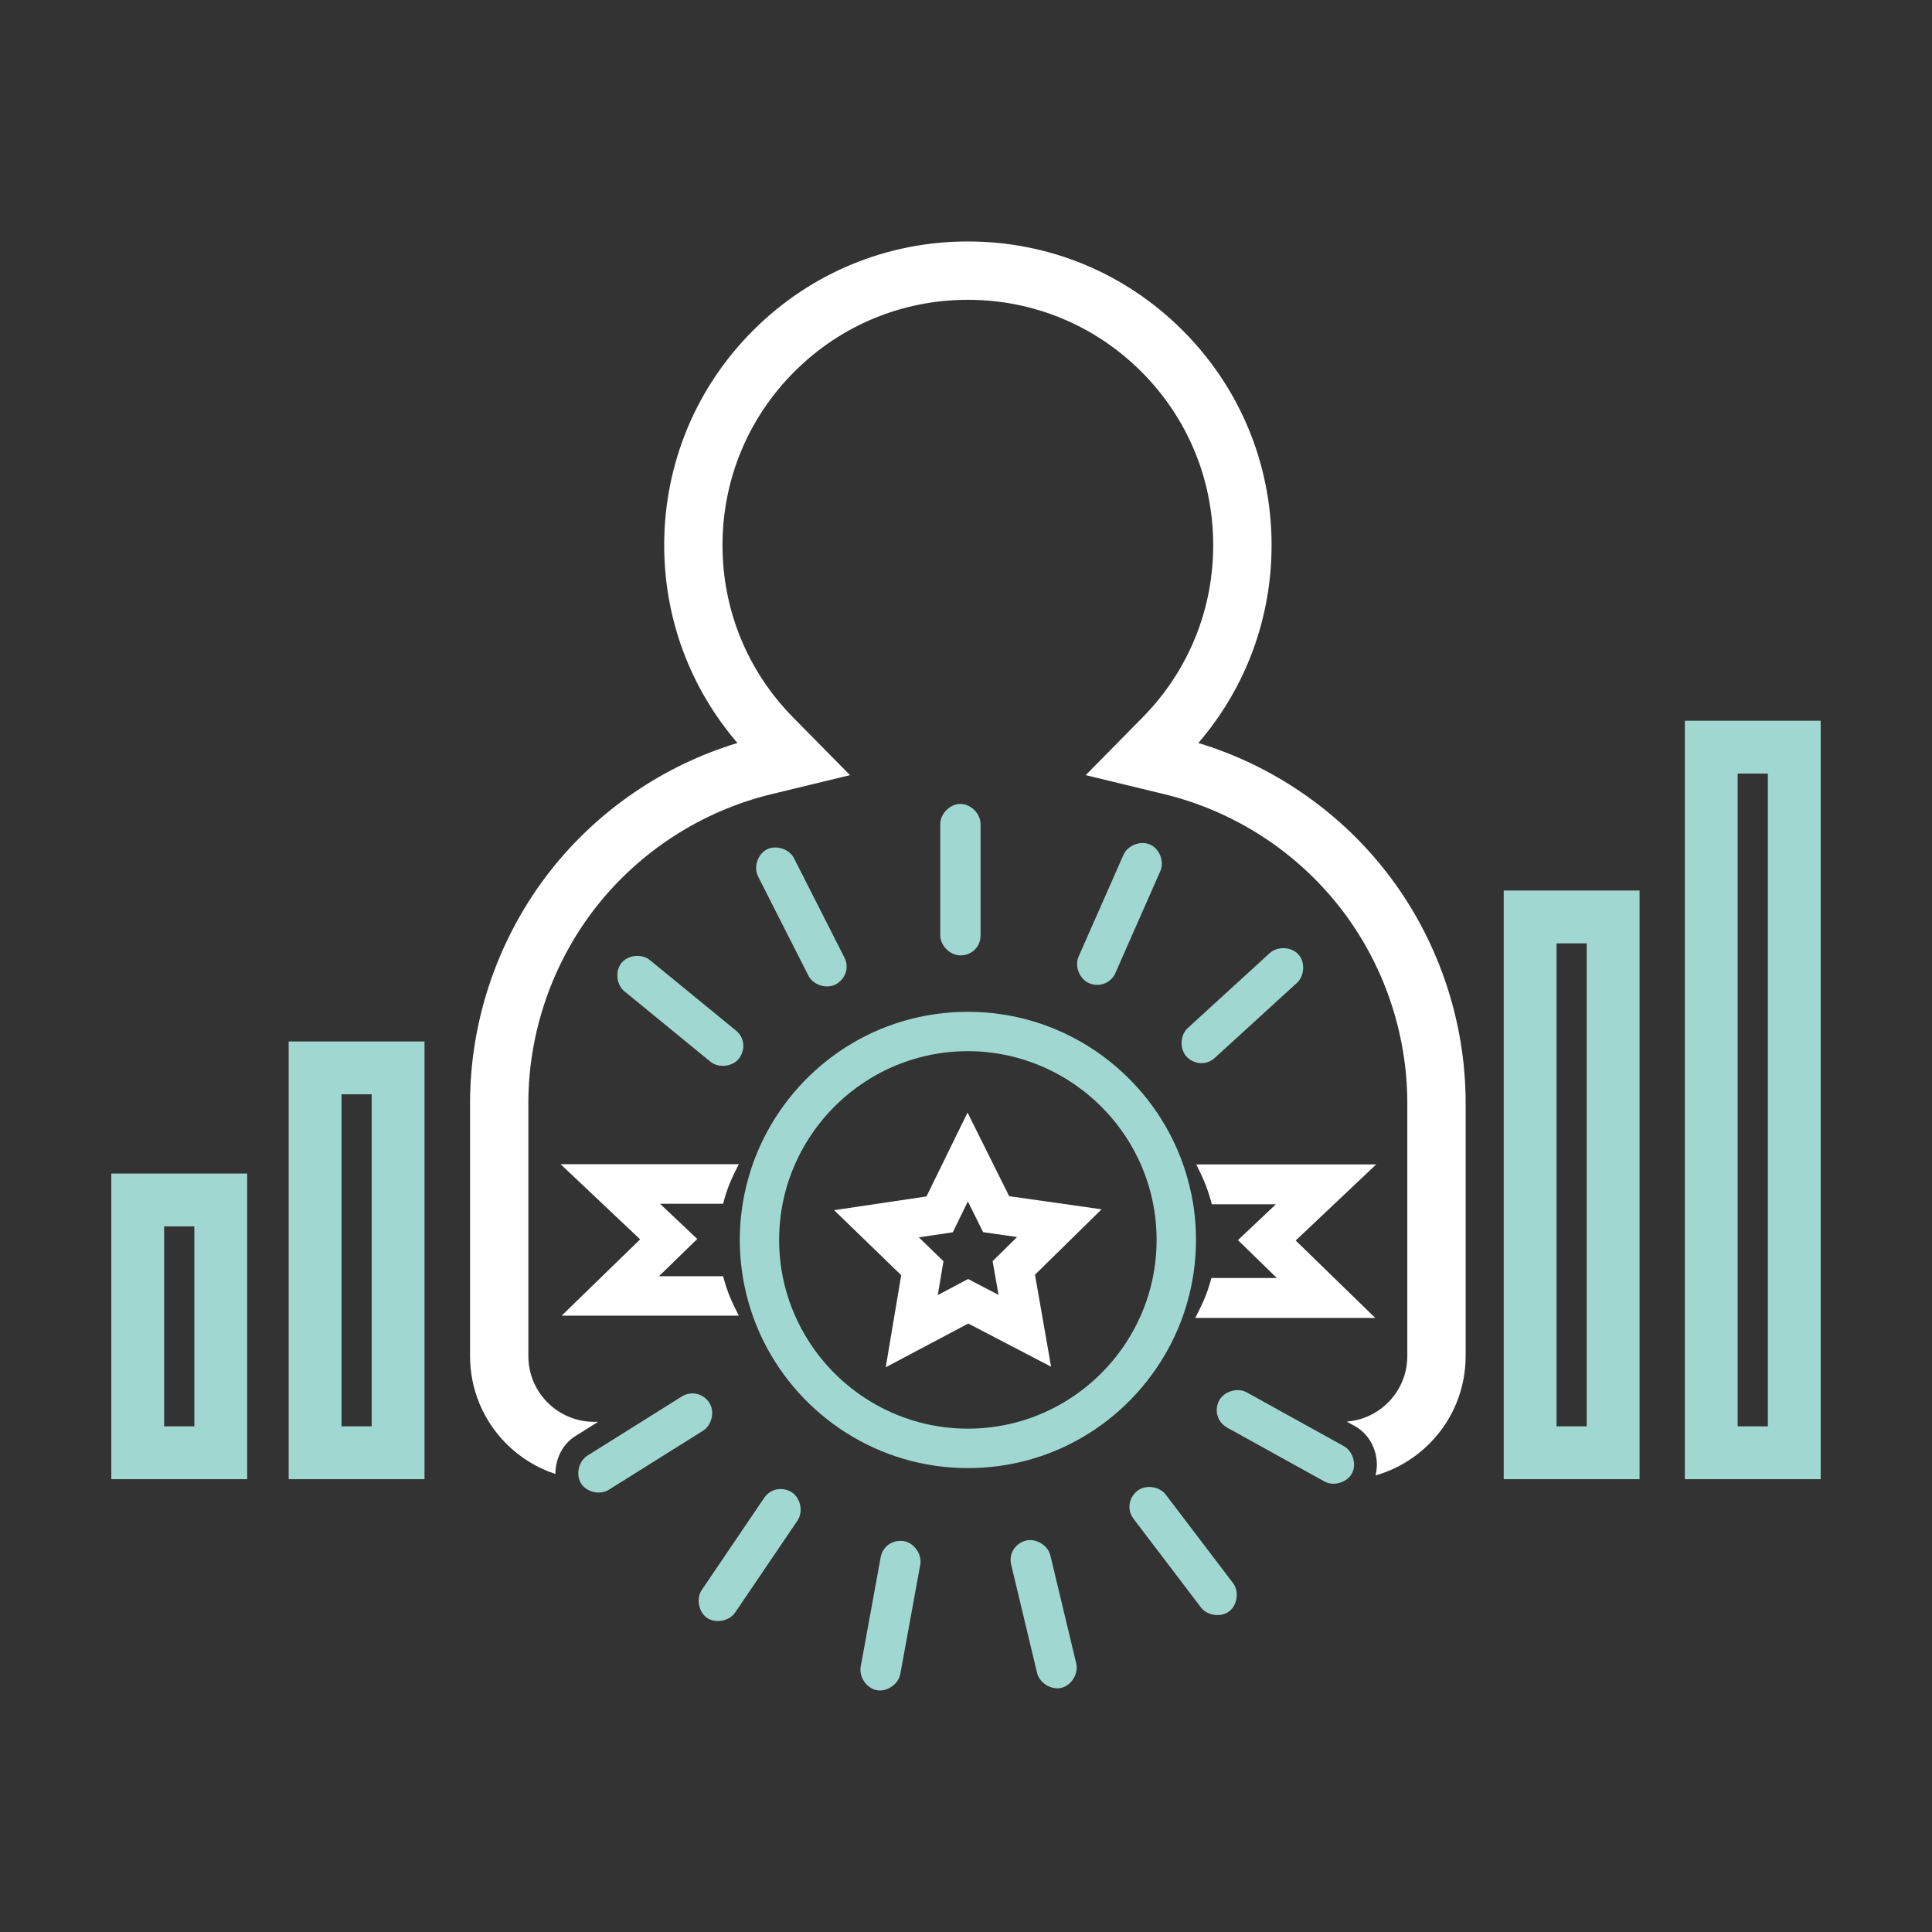
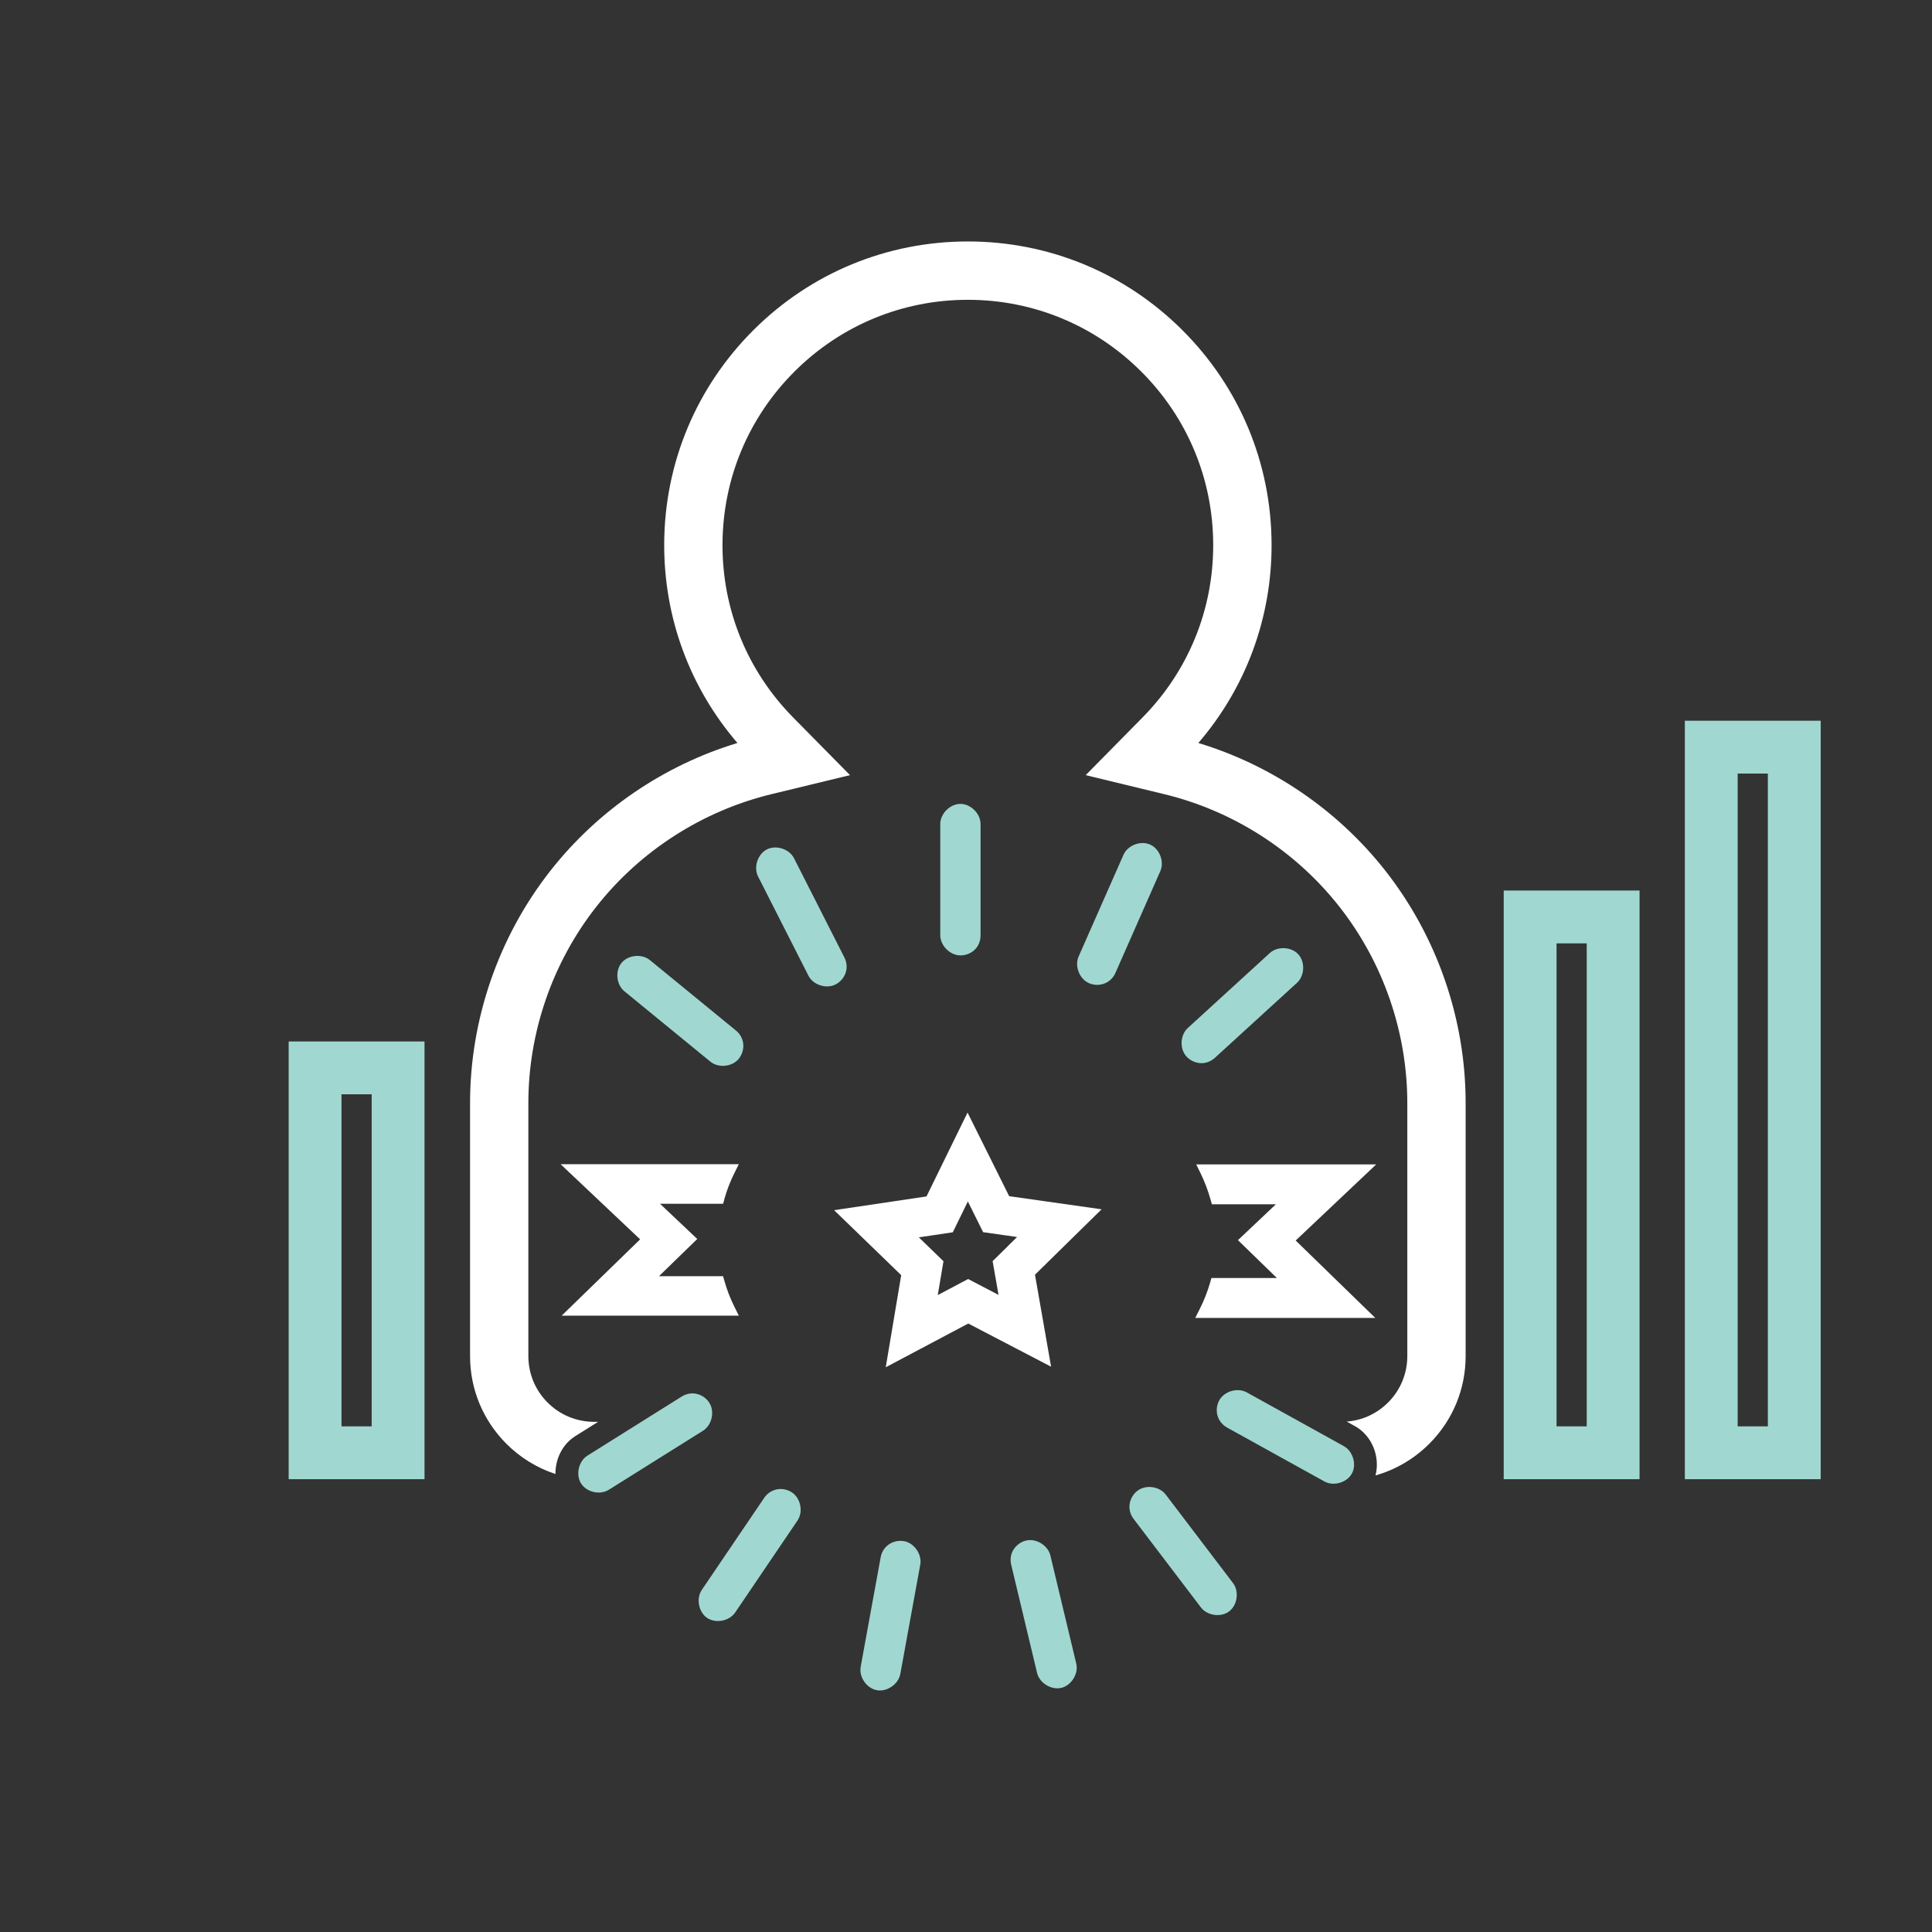
<svg xmlns="http://www.w3.org/2000/svg" id="uuid-a4a75845-a0bb-4337-80f7-6f99ee4fd084" viewBox="0 0 512 512">
  <rect x="0" y="0" width="512" height="512" fill="#333333" stroke="none" />
  <path d="M291.95,320.48l-24.51-3.48-11.03-22.16-10.88,22.23-24.48,3.64,17.78,17.22-4.1,24.41,21.87-11.59,21.95,11.44-4.27-24.38,17.66-17.34ZM266.97,330.37l-3.92,3.84.95,5.4.62,3.55-3.2-1.67-4.86-2.54-4.85,2.57-3.19,1.69.6-3.56.91-5.41-3.94-3.82-2.59-2.51,3.57-.53,5.43-.81,2.41-4.93,1.58-3.24,1.61,3.23,2.44,4.91,5.43.77,3.57.51-2.57,2.53Z" style="fill:#fff; stroke-width:0px;" />
-   <path d="M314.77,312.53c-1-3.62-2.32-7.12-3.95-10.44-9.84-20.09-30.49-33.95-54.32-33.95s-44.25,13.71-54.15,33.62c-1.65,3.32-3,6.81-4.02,10.44-1.47,5.22-2.28,10.72-2.28,16.4s.81,11.18,2.28,16.4c1.02,3.63,2.37,7.12,4.02,10.44,9.9,19.9,30.45,33.62,54.15,33.62s44.01-13.56,53.98-33.28c1.68-3.32,3.05-6.81,4.1-10.44,1.54-5.32,2.37-10.93,2.37-16.74s-.77-10.94-2.18-16.06ZM256.5,378.61c-17.71,0-33.29-9.26-42.18-23.18-2.8-4.39-4.95-9.23-6.28-14.41-1.02-3.98-1.56-8.14-1.56-12.43s.54-8.45,1.56-12.43c1.33-5.17,3.47-10.02,6.28-14.41,8.89-13.92,24.47-23.18,42.18-23.18s33.54,9.41,42.39,23.52c2.7,4.3,4.77,9.03,6.06,14.07,1.02,3.98,1.56,8.14,1.56,12.43s-.54,8.45-1.56,12.43c-1.36,5.31-3.58,10.27-6.49,14.74-8.93,13.74-24.39,22.85-41.96,22.85Z" style="fill:#a0d8d1; stroke-width:0px;" />
  <path d="M364.72,308.58h-47.71l1.17,2.38c1.08,2.22,1.97,4.57,2.64,6.98l.34,1.21h16.96l-10.05,9.5,10.32,10.04h-17.35l-.34,1.2c-.69,2.4-1.62,4.75-2.74,6.98l-1.21,2.4h47.72l-21.1-20.52,21.37-20.2Z" style="fill:#fff; stroke-width:0px;" />
  <path d="M191.95,317.79c.67-2.37,1.56-4.68,2.65-6.87l1.19-2.39h-47.22l21.07,19.91-20.8,20.23h46.96l-1.19-2.39c-1.09-2.19-1.98-4.5-2.65-6.87l-.34-1.21h-16.98l10.14-9.86-9.87-9.33h16.72l.34-1.21Z" style="fill:#fff; stroke-width:0px;" />
  <path d="M188.58,375.79c.33-1.43.12-2.89-.58-4-.71-1.14-1.86-1.99-3.14-2.34-1.42-.39-2.92-.16-4.22.66l-24.97,15.65c-2.33,1.46-3.15,5.03-1.69,7.36.7,1.11,1.92,1.94,3.35,2.27.44.1.89.15,1.32.15.98,0,1.91-.25,2.68-.73l24.97-15.65c1.11-.7,1.94-1.92,2.27-3.35Z" style="fill:#a0d8d1; stroke-width:0px;" />
  <path d="M209.93,395.54c-1.11-.75-2.5-1.07-3.82-.88-1.46.22-2.74,1.03-3.6,2.3l-16.53,24.39c-1.54,2.27-.85,5.88,1.42,7.42.83.56,1.83.82,2.85.82,1.78,0,3.59-.81,4.57-2.25l16.53-24.39c.74-1.09,1-2.54.72-3.98s-1.06-2.7-2.15-3.43Z" style="fill:#a0d8d1; stroke-width:0px;" />
  <path d="M210.42,227.44c-1.24-2.45-4.73-3.59-7.18-2.34-2.45,1.24-3.59,4.73-2.34,7.18l13.34,26.28c.59,1.17,1.74,2.11,3.14,2.56.6.2,1.21.29,1.81.29.79,0,1.56-.17,2.23-.51h0c2.34-1.19,3.86-4.2,2.34-7.18l-13.34-26.28Z" style="fill:#a0d8d1; stroke-width:0px;" />
  <path d="M188.26,281.35c.88.72,2.06,1.11,3.3,1.11.2,0,.4-.01.6-.03,1.46-.15,2.78-.81,3.61-1.83,1.66-2.03,1.83-5.4-.75-7.51l-22.8-18.66c-2.12-1.74-5.78-1.37-7.51.75-1.74,2.12-1.37,5.78.75,7.51l22.8,18.66Z" style="fill:#a0d8d1; stroke-width:0px;" />
  <path d="M318.4,281.75c1.21,0,2.47-.43,3.56-1.42l21.76-19.88c.97-.89,1.56-2.24,1.63-3.71.07-1.47-.4-2.87-1.29-3.84-1.85-2.02-5.51-2.19-7.54-.34l-21.75,19.88c-.97.89-1.56,2.24-1.63,3.71-.07,1.47.4,2.87,1.29,3.84.99,1.08,2.45,1.76,3.99,1.76Z" style="fill:#a0d8d1; stroke-width:0px;" />
  <path d="M356.17,383.26l-25.78-14.27c-2.41-1.33-5.93-.31-7.26,2.09-.65,1.17-.84,2.59-.53,3.88.35,1.43,1.28,2.63,2.62,3.38l25.78,14.27c.73.4,1.55.59,2.39.59,1.94,0,3.94-1,4.86-2.67,1.33-2.4.31-5.93-2.09-7.26Z" style="fill:#a0d8d1; stroke-width:0px;" />
  <path d="M307.5,226.8c-.53-1.37-1.53-2.46-2.73-2.99-1.2-.53-2.68-.53-4.05,0-1.37.53-2.46,1.53-2.99,2.73l-11.89,26.96c-1.11,2.51.22,5.93,2.73,7.04h0c.68.3,1.43.46,2.19.46,1.92,0,3.88-1,4.85-3.19l11.89-26.96c.53-1.2.53-2.68,0-4.05Z" style="fill:#a0d8d1; stroke-width:0px;" />
  <path d="M239.59,408.43h0c-2.58-.48-5.61,1.01-6.21,4.29l-5.29,28.99c-.24,1.29.11,2.73.94,3.94.84,1.21,2.06,2.04,3.35,2.27.27.05.54.07.81.07,2.46,0,4.96-1.94,5.4-4.37l5.29-28.99c.49-2.7-1.59-5.72-4.29-6.21Z" style="fill:#a0d8d1; stroke-width:0px;" />
  <path d="M308.93,396.08c-.8-1.05-2.09-1.76-3.54-1.96-1.45-.2-2.89.14-3.94.94-2.09,1.59-3.04,4.82-1.02,7.48l17.84,23.46c.99,1.3,2.69,2.01,4.36,2.01,1.13,0,2.24-.32,3.12-.99,2.18-1.66,2.68-5.3,1.02-7.48l-17.84-23.46Z" style="fill:#a0d8d1; stroke-width:0px;" />
  <path d="M254.52,213.04c-2.74,0-5.34,2.59-5.34,5.34v29.47c0,2.74,2.59,5.34,5.34,5.34s5.34-2,5.34-5.34v-29.47c0-2.74-2.59-5.34-5.34-5.34Z" style="fill:#a0d8d1; stroke-width:0px;" />
  <path d="M278.36,412.21c-.64-2.67-3.77-4.59-6.43-3.95h0c-2.55.61-4.73,3.19-3.95,6.43l6.86,28.66c.56,2.32,2.99,4.07,5.37,4.07.36,0,.71-.04,1.06-.12,2.67-.64,4.59-3.77,3.95-6.43l-6.86-28.66Z" style="fill:#a0d8d1; stroke-width:0px;" />
-   <path d="M51.5,325v53h-8v-53h8M65.5,311H29.5v81h36v-81h0Z" style="fill:#a0d8d1; stroke-width:0px;" />
  <path d="M98.5,290v88h-8v-88h8M112.5,276h-36v116h36v-116h0Z" style="fill:#a0d8d1; stroke-width:0px;" />
  <path d="M420.5,250v128h-8v-128h8M434.5,236h-36v156h36v-156h0Z" style="fill:#a0d8d1; stroke-width:0px;" />
  <path d="M468.5,205v173h-8v-173h8M482.5,191h-36v201h36v-201h0Z" style="fill:#a0d8d1; stroke-width:0px;" />
  <path d="M367.14,230.76c-12.62-16.07-30.06-27.95-49.57-33.86,12.64-14.69,19.5-33.24,19.41-52.8-.1-21.43-8.52-41.55-23.7-56.67-15.18-15.12-35.35-23.44-56.78-23.44s-41.59,8.32-56.78,23.44c-15.18,15.12-23.6,35.24-23.7,56.67-.09,19.56,6.77,38.1,19.41,52.8-19.51,5.91-36.95,17.79-49.57,33.86-13.76,17.52-21.32,39.45-21.29,61.71v66.89c0,8.75,3.4,16.98,9.56,23.19,3.72,3.74,8.18,6.47,13.07,8.07-.05-3.92,1.83-7.88,5.24-10.02l6.06-3.8h-1.15c-4.64-.03-8.99-1.86-12.26-5.14-3.27-3.29-5.07-7.66-5.07-12.3v-66.9c-.03-18.82,6.36-37.34,17.99-52.15,11.63-14.81,28.11-25.4,46.4-29.84l20.85-5.05-15.06-15.28c-12.16-12.33-18.81-28.65-18.73-45.96.08-17.31,6.88-33.57,19.15-45.79,12.27-12.21,28.56-18.94,45.87-18.94s33.6,6.73,45.87,18.94c12.27,12.21,19.07,28.47,19.15,45.79.08,17.31-6.57,33.63-18.73,45.96l-15.06,15.28,20.85,5.05c18.3,4.44,34.78,15.03,46.4,29.84,11.63,14.81,18.01,33.33,17.98,52.17v66.88c0,4.64-1.8,9.01-5.07,12.29-2.98,3-6.86,4.77-10.99,5.08l2.2,1.22c4.54,2.51,6.71,8.15,5.43,13.05,5.36-1.52,10.28-4.39,14.33-8.46,6.17-6.21,9.56-14.44,9.56-23.19v-66.87c.04-22.28-7.52-44.21-21.28-61.73Z" style="fill:#fff; stroke-width:0px;" />
</svg>